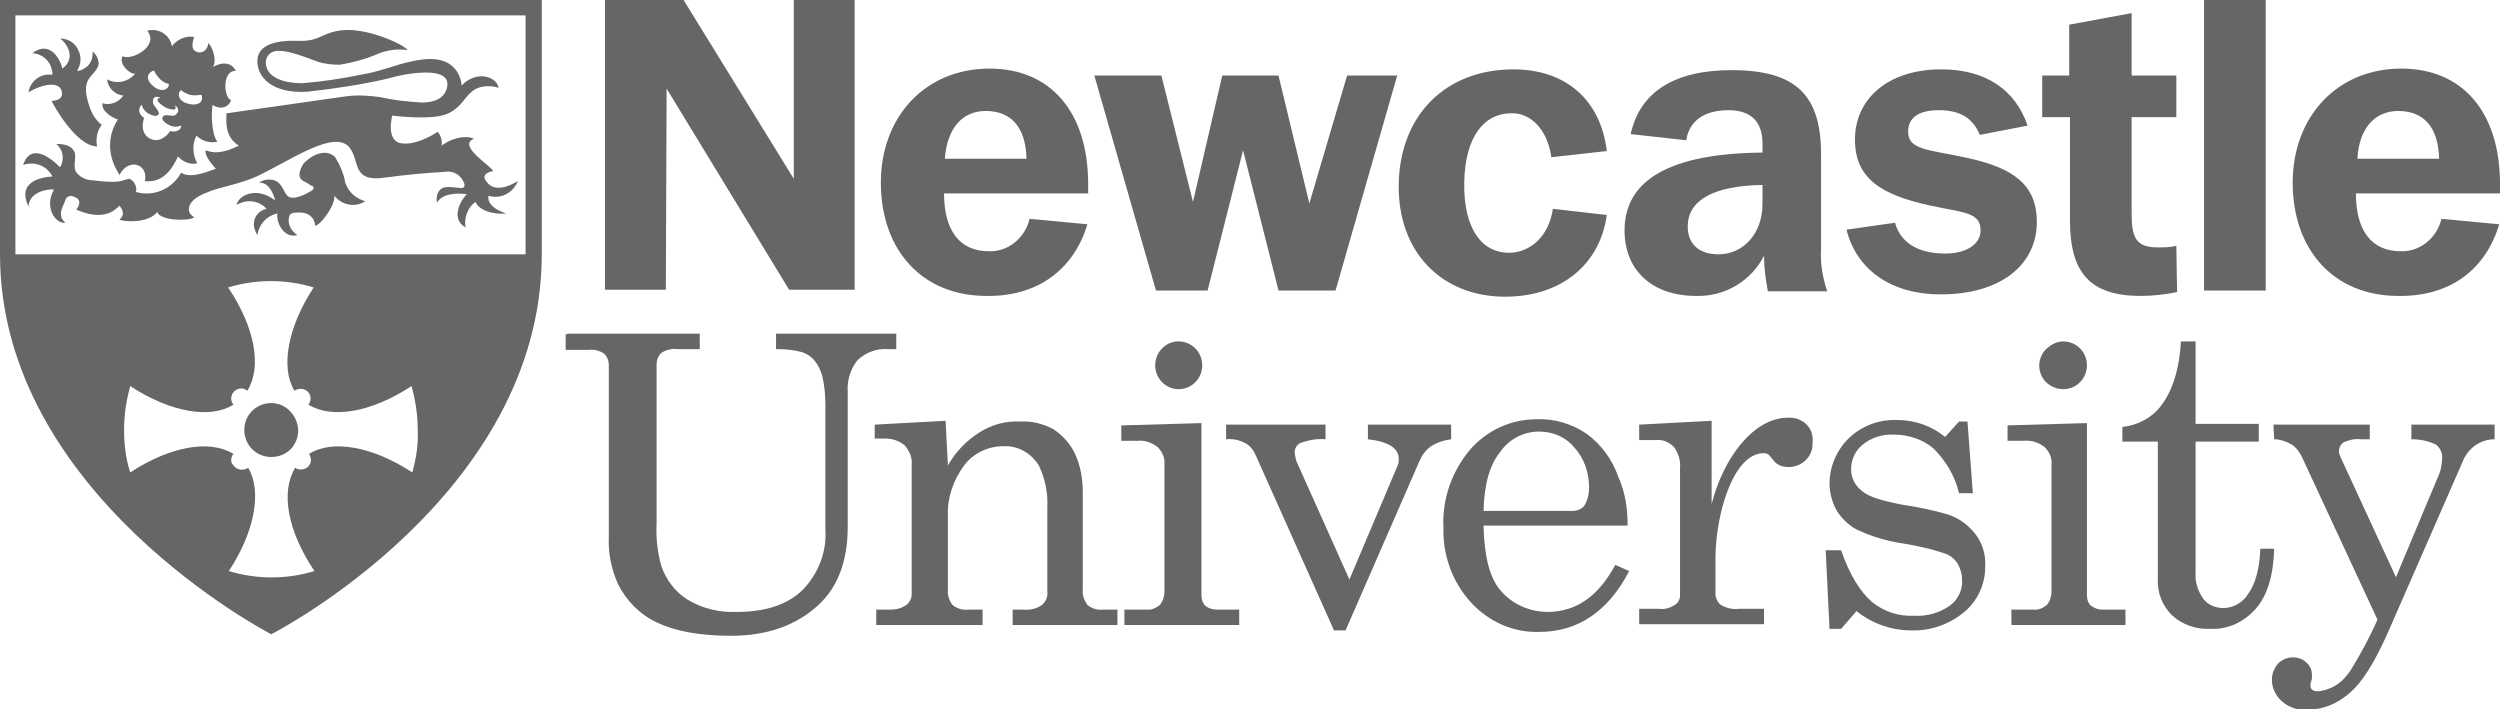
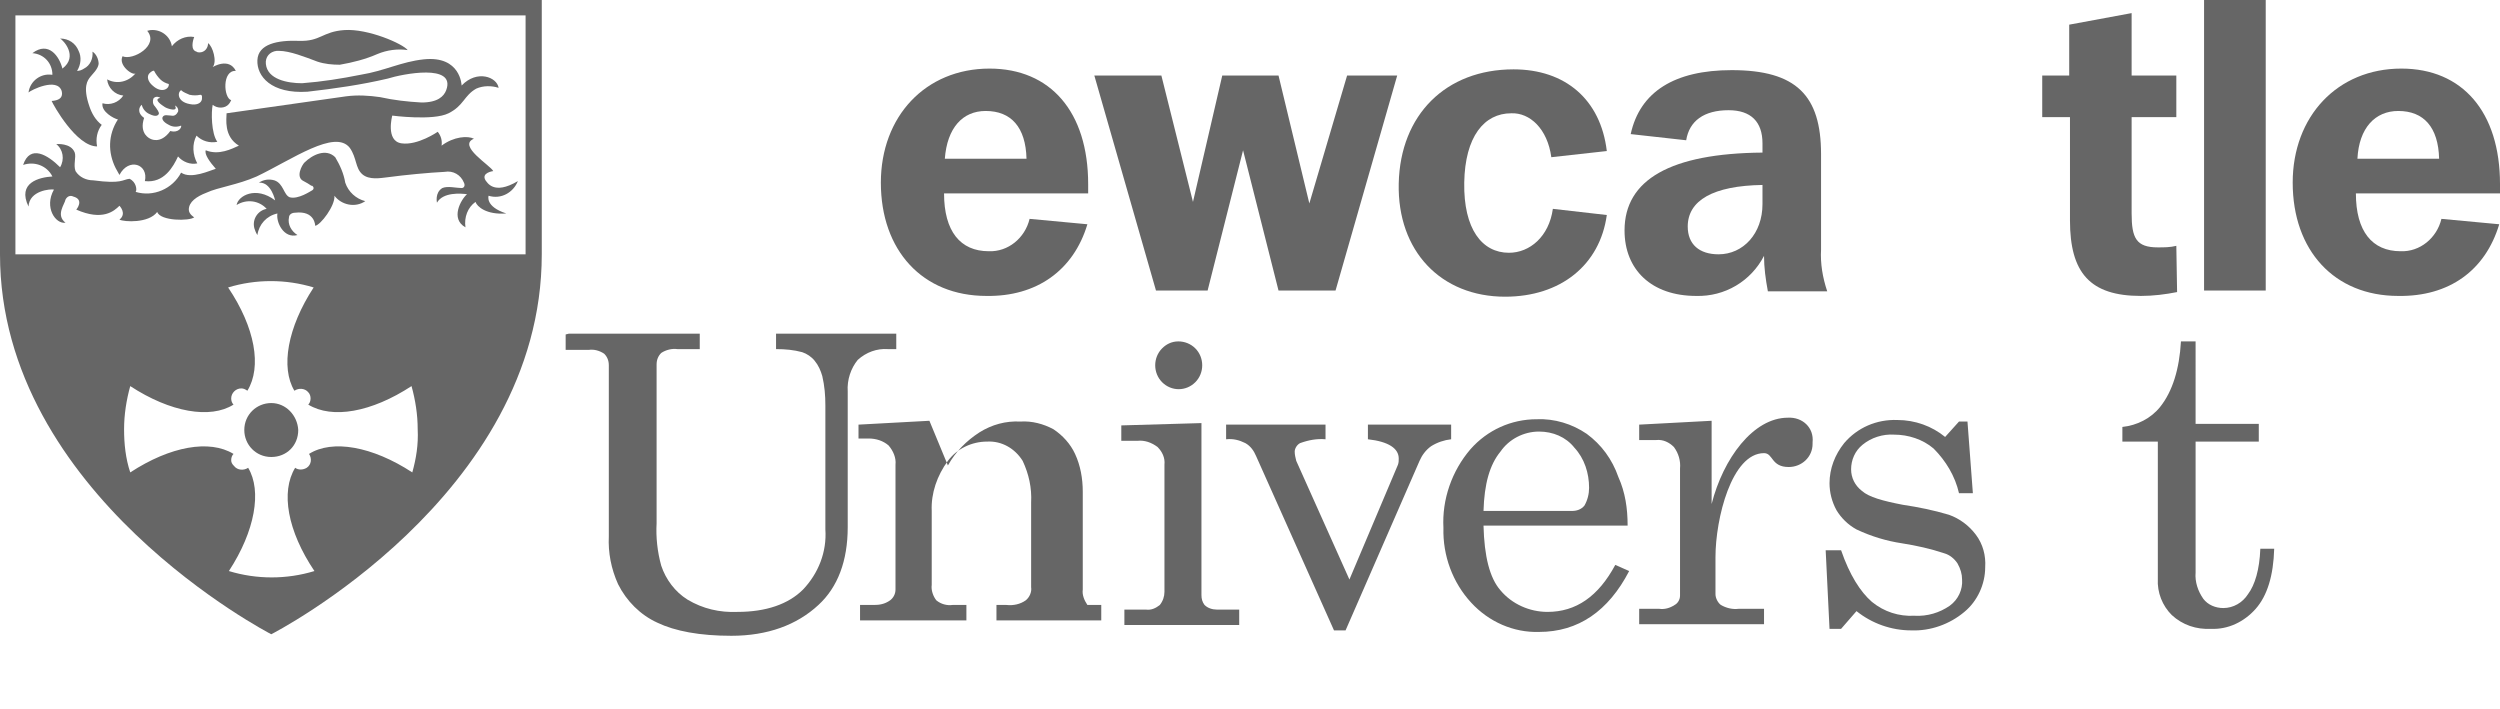
<svg xmlns="http://www.w3.org/2000/svg" version="1.1" id="Layer_1" x="0px" y="0px" viewBox="0 0 324.4 92" style="enable-background:new 0 0 324.4 92;" xml:space="preserve">
  <style type="text/css">
	.st0{fill:#666666;}
</style>
  <g id="Layer_5">
    <path class="st0" d="M128,38.4c-8.3,0-13.7-5.9-13.7-14.7c0-8.6,5.8-14.8,14.1-14.8c7.9,0,12.8,5.6,12.8,15v1.2h-18.7   c0,4.9,2.1,7.5,5.8,7.5c2.5,0.1,4.7-1.7,5.3-4.2l7.5,0.7C139.3,35.1,134.5,38.5,128,38.4 M133.2,20.6c-0.1-4.1-2-6.2-5.3-6.2   c-3,0-5,2.2-5.3,6.2H133.2z" />
    <path class="st0" d="M311.2,38.4c-8.3,0-13.7-5.9-13.7-14.7c0-8.6,5.8-14.8,14.1-14.8c7.9,0,12.8,5.6,12.8,15v1.2h-18.7   c0,4.9,2.1,7.5,5.8,7.5c2.5,0.1,4.7-1.7,5.3-4.2l7.5,0.7C322.5,35.1,317.8,38.5,311.2,38.4 M316.5,20.6c-0.1-4.1-2-6.2-5.3-6.2   c-3,0-5.1,2.2-5.3,6.2H316.5z" />
    <polyline class="st0" points="142,9.8 150.7,9.8 154.8,26.2 158.6,9.8 165.9,9.8 169.9,26.4 174.8,9.8 181.3,9.8 173.3,37.7    165.9,37.7 161.3,19.5 156.7,37.7 150,37.7 142,9.8  " />
    <path class="st0" d="M196.1,14.7c-3.5,0-6,3-6.1,9s2.3,9.1,5.8,9.1c2.7,0,5.2-2.1,5.7-5.7l7,0.8c-0.9,6.5-6,10.6-13.2,10.6   c-8.3,0-14-5.9-13.8-14.7c0.2-8.9,6.1-14.8,14.9-14.8c6.7,0,11.3,3.9,12.1,10.6l-7.2,0.8C200.8,16.7,198.5,14.6,196.1,14.7" />
    <path class="st0" d="M228.9,33.2c-1.7,3.3-5.1,5.3-8.8,5.2c-5.8,0-9.3-3.4-9.3-8.5c0-6.6,6-10,17.9-10.1v-1.2   c0-2.8-1.5-4.3-4.4-4.3c-3.2,0-5.1,1.4-5.5,3.9l-7.2-0.8c1.2-5.5,5.7-8.3,13.1-8.3c8.4,0,11.6,3.3,11.6,10.9v12.4   c-0.1,1.8,0.2,3.6,0.8,5.4h-7.7C229.1,36.2,228.9,34.7,228.9,33.2 M219,29.4c0,2.3,1.5,3.6,4,3.6c3.2,0,5.7-2.7,5.7-6.5V24   C222.3,24.1,219,26,219,29.4L219,29.4z" />
-     <path class="st0" d="M245.9,28.9c0.7,2.6,3,4,6.5,4c2.9,0,4.6-1.3,4.6-3c0-2.4-2.3-2.3-6.4-3.2c-6.6-1.4-9.9-3.6-9.9-8.6   c0-5.2,4.2-9.1,11.2-9.1c5.7,0,9.6,2.6,11.2,7.3l-6.2,1.2c-0.9-2.2-2.6-3.2-5.3-3.2s-4,1-4,2.8c0,2.4,2.7,2.3,7.7,3.4   c6,1.3,9,3.5,9,8.3c0,5.5-4.6,9.4-12.5,9.4c-6.4,0-10.9-3.2-12.2-8.4L245.9,28.9" />
    <polyline class="st0" points="286,0 294,0 294,37.7 286,37.7 286,0  " />
-     <path class="st0" d="M123,60.4c1-1.8,2.4-3.2,4.1-4.3c1.6-1,3.4-1.5,5.3-1.4c1.5-0.1,3,0.3,4.3,1c1.2,0.8,2.2,1.9,2.8,3.2   c0.7,1.5,1,3.2,1,4.9v12.7c-0.1,0.7,0.2,1.4,0.6,2c0.6,0.5,1.4,0.7,2.1,0.6h1.8v2h-13.6v-2h1.3c0.9,0.1,1.8-0.1,2.5-0.6   c0.5-0.4,0.8-1.1,0.7-1.7v-11c0.1-1.9-0.3-3.7-1.1-5.4c-1-1.6-2.7-2.6-4.6-2.5c-2,0-3.9,0.9-5.1,2.5c-1.4,1.9-2.2,4.2-2.1,6.5v9.6   c-0.1,0.7,0.2,1.5,0.6,2c0.6,0.5,1.4,0.7,2.1,0.6h1.8v2h-13.8v-2h1.8c0.7,0,1.4-0.1,2.1-0.6c0.4-0.3,0.7-0.8,0.7-1.4V60.3   c0.1-0.9-0.3-1.8-0.9-2.5c-0.7-0.6-1.6-0.9-2.6-0.9h-1.3v-1.8l9.2-0.5L123,60.4" />
+     <path class="st0" d="M123,60.4c1-1.8,2.4-3.2,4.1-4.3c1.6-1,3.4-1.5,5.3-1.4c1.5-0.1,3,0.3,4.3,1c1.2,0.8,2.2,1.9,2.8,3.2   c0.7,1.5,1,3.2,1,4.9v12.7c-0.1,0.7,0.2,1.4,0.6,2h1.8v2h-13.6v-2h1.3c0.9,0.1,1.8-0.1,2.5-0.6   c0.5-0.4,0.8-1.1,0.7-1.7v-11c0.1-1.9-0.3-3.7-1.1-5.4c-1-1.6-2.7-2.6-4.6-2.5c-2,0-3.9,0.9-5.1,2.5c-1.4,1.9-2.2,4.2-2.1,6.5v9.6   c-0.1,0.7,0.2,1.5,0.6,2c0.6,0.5,1.4,0.7,2.1,0.6h1.8v2h-13.8v-2h1.8c0.7,0,1.4-0.1,2.1-0.6c0.4-0.3,0.7-0.8,0.7-1.4V60.3   c0.1-0.9-0.3-1.8-0.9-2.5c-0.7-0.6-1.6-0.9-2.6-0.9h-1.3v-1.8l9.2-0.5L123,60.4" />
    <path class="st0" d="M145.5,55.2l10.4-0.3v22.3c0,0.5,0.1,0.9,0.4,1.3c0.4,0.4,1,0.6,1.6,0.6h2.9v2h-14.9v-2h2.8   c0.7,0.1,1.3-0.2,1.8-0.6c0.4-0.5,0.6-1.1,0.6-1.7V60.3c0.1-0.9-0.3-1.7-0.9-2.3c-0.8-0.6-1.7-0.9-2.6-0.8h-2.1L145.5,55.2    M152.9,44.3c0.8,0,1.6,0.3,2.2,0.9c0.6,0.6,0.9,1.4,0.9,2.2c0,0.8-0.3,1.6-0.9,2.2c-1.2,1.2-3.1,1.2-4.3,0c0,0,0,0,0,0   c-0.6-0.6-0.9-1.4-0.9-2.2c0-0.8,0.3-1.6,0.9-2.2C151.3,44.7,152,44.3,152.9,44.3L152.9,44.3z" />
-     <path class="st0" d="M260.4,55.2l10.4-0.3v22.3c0,0.5,0.1,0.9,0.4,1.3c0.5,0.4,1,0.6,1.6,0.6h3v2H261v-2h2.8   c0.7,0.1,1.3-0.2,1.8-0.6c0.4-0.5,0.6-1.1,0.6-1.7V60.3c0.1-0.9-0.3-1.7-0.9-2.3c-0.8-0.6-1.7-0.9-2.7-0.8h-2.1V55.2 M267.7,44.3   c0.8,0,1.6,0.3,2.2,0.9c0.6,0.6,0.9,1.4,0.9,2.2c0,0.8-0.3,1.6-0.9,2.2c-1.2,1.2-3.1,1.2-4.4,0c0,0,0,0,0,0   c-1.2-1.2-1.2-3.2,0.1-4.4C266.2,44.7,266.9,44.3,267.7,44.3L267.7,44.3z" />
    <path class="st0" d="M159.1,55.1H172V57c-1.1-0.1-2.2,0.1-3.3,0.5c-0.4,0.2-0.7,0.7-0.7,1.1c0,0.4,0.1,0.8,0.2,1.2l6.9,15.4   l6.3-14.9c0.1-0.3,0.1-0.5,0.1-0.8c0-1.3-1.3-2.2-4-2.5v-1.9h10.8V57c-0.9,0.1-1.8,0.4-2.6,0.9c-0.7,0.5-1.2,1.2-1.5,1.9l-9.6,22   h-1.5L163,59.2c-0.3-0.7-0.7-1.3-1.4-1.7c-0.8-0.4-1.6-0.6-2.5-0.5V55.1" />
    <path class="st0" d="M211.2,68.2h-18.7c0.1,4,0.8,6.8,2.2,8.4c1.5,1.8,3.8,2.8,6.1,2.8c3.7,0,6.6-2,8.8-6.1l1.8,0.8   c-2.7,5.2-6.6,7.9-11.7,7.9c-3.3,0.1-6.5-1.3-8.8-3.8c-2.4-2.6-3.7-6.1-3.6-9.7c-0.2-3.7,1.1-7.4,3.5-10.2c2.2-2.5,5.3-3.9,8.6-3.9   c2.3-0.1,4.6,0.6,6.5,1.9c1.9,1.4,3.3,3.3,4.1,5.6C210.9,63.9,211.2,66,211.2,68.2 M192.5,66.3h11.5c0.6,0,1.2-0.2,1.6-0.7   c0.4-0.7,0.6-1.5,0.6-2.3c0-1.9-0.6-3.8-1.9-5.2c-1.1-1.4-2.8-2.1-4.6-2.1c-2,0-3.9,1-5,2.6C193.3,60.3,192.6,62.8,192.5,66.3   L192.5,66.3z" />
    <path class="st0" d="M238.9,71.4c1.1,3.2,2.5,5.4,4,6.7c1.6,1.3,3.5,1.9,5.5,1.8c1.7,0.1,3.3-0.4,4.6-1.3c1.1-0.8,1.7-2.1,1.6-3.4   c0-0.7-0.2-1.4-0.6-2.1c-0.4-0.6-1-1.1-1.7-1.3c-1.8-0.6-3.6-1-5.5-1.3c-2-0.3-4-0.9-5.9-1.8c-1.1-0.6-2-1.5-2.6-2.5   c-0.6-1.1-0.9-2.3-0.9-3.5c0-1.9,0.7-3.7,1.9-5.2c1.7-2,4.2-3.1,6.9-3c2.3,0,4.5,0.8,6.2,2.2l1.8-2h1.1l0.7,9.3h-1.8   c-0.5-2.2-1.7-4.2-3.3-5.8c-1.4-1.2-3.3-1.8-5.1-1.8c-1.5-0.1-3,0.4-4.1,1.3c-1,0.8-1.5,2-1.5,3.2c0,1.1,0.5,2.1,1.4,2.8   c0.9,0.8,2.7,1.3,5.3,1.8c2,0.3,4,0.7,6,1.3c1.4,0.5,2.6,1.4,3.5,2.6c0.9,1.2,1.3,2.7,1.2,4.2c0,2.2-1,4.4-2.7,5.8   c-1.9,1.6-4.4,2.5-6.9,2.4c-2.6,0-5.1-0.9-7.1-2.5l-2,2.3h-1.5l-0.5-10.2L238.9,71.4" />
-     <path class="st0" d="M295,55.1h12.5V57h-1.2c-0.8-0.1-1.5,0.1-2.2,0.4c-0.4,0.3-0.6,0.7-0.6,1.2c0,0.2,0.1,0.5,0.2,0.7l7.2,15.6   l5.4-12.9c0.4-0.8,0.6-1.8,0.6-2.7c0-0.6-0.3-1.2-0.8-1.6c-1-0.5-2.1-0.7-3.2-0.7v-1.9h10.8V57c-1.8,0-3.4,1.1-4.1,2.8l-9.8,22.4   c-1.7,3.8-3.3,6.4-5,7.8c-1.5,1.3-3.4,2.1-5.4,2.1c-1.2,0.1-2.4-0.3-3.3-1.1c-0.8-0.7-1.3-1.7-1.3-2.8c0-0.8,0.3-1.5,0.8-2.1   c0.5-0.5,1.2-0.8,1.9-0.8c0.7,0,1.3,0.2,1.8,0.7c0.5,0.4,0.7,1,0.7,1.6c0,0.3,0,0.6-0.1,0.8c-0.1,0.2-0.1,0.4-0.1,0.6   c0,0.4,0.3,0.7,0.9,0.7c0.7,0,1.5-0.3,2.1-0.6c0.9-0.5,1.6-1.2,2.2-2.1c1.3-2.1,2.5-4.3,3.5-6.6l-9.8-21.1   c-0.3-0.6-0.7-1.2-1.3-1.6c-0.7-0.4-1.5-0.7-2.3-0.7L295,55.1" />
-     <polyline class="st0" points="78.5,0 88.7,0 103,23.2 103,0 110.9,0 110.9,37.6 102.4,37.6 86.5,11.5 86.4,37.6 78.5,37.6 78.5,0     " />
    <path class="st0" d="M73.8,43.3h17v2h-2.9c-0.7-0.1-1.5,0.1-2.1,0.5c-0.4,0.4-0.6,0.9-0.6,1.5v20.6c-0.1,1.8,0.1,3.7,0.6,5.5   c0.6,1.8,1.8,3.4,3.4,4.4c2,1.2,4.2,1.7,6.5,1.6c3.7,0,6.6-1,8.5-2.9c2-2.1,3.1-4.9,2.9-7.8V52.6c0-1.3-0.1-2.5-0.4-3.8   c-0.2-0.7-0.5-1.4-1-2c-0.4-0.5-1-0.9-1.6-1.1c-1.1-0.3-2.2-0.4-3.4-0.4v-2h15.6v2h-1.1c-1.4-0.1-2.8,0.4-3.9,1.4   c-0.9,1.1-1.4,2.6-1.3,4.1v17.6c0,4.4-1.3,7.8-3.8,10.1c-2.8,2.6-6.6,4-11.3,4c-4.1,0-7.3-0.6-9.6-1.7c-2.2-1-4-2.8-5.1-5   c-0.9-2-1.3-4.1-1.2-6.2V47.4c0-0.6-0.2-1.1-0.6-1.5c-0.6-0.4-1.3-0.6-2-0.5h-3v-2" />
    <path class="st0" d="M282.4,31.9c-0.8,0.2-1.6,0.2-2.4,0.2c-2.8,0-3.4-1.2-3.4-4.4V15.2h5.8V9.8h-5.8V1.7l-8.1,1.5v6.6H265v5.4h3.6   v13.4c0,6.8,2.6,9.8,9.2,9.8c1.6,0,3.2-0.2,4.7-0.5L282.4,31.9" />
    <path class="st0" d="M293.3,71.2c-0.1,2.7-0.7,4.7-1.6,5.9c-0.7,1.1-1.9,1.8-3.2,1.8c-1,0-2-0.4-2.6-1.2c-0.7-1-1.1-2.2-1-3.4v-17   h8.2V55h-8.2V44.3H283c-0.2,3.6-1.1,6.5-2.7,8.5c-1.2,1.5-3,2.4-4.9,2.6v1.9h4.6v17.8c-0.1,1.8,0.6,3.5,1.8,4.7   c1.4,1.3,3.2,1.9,5.1,1.8c2.2,0.1,4.3-0.9,5.8-2.6c1.5-1.7,2.3-4.3,2.4-7.8H293.3" />
    <path class="st0" d="M232,54.2c-4.5,0-8.4,5.3-9.9,11.2V54.6l-9.4,0.5v2h2.2c0.9-0.1,1.7,0.3,2.3,0.9c0.6,0.8,0.9,1.8,0.8,2.8v16.5   c0,0.5-0.3,1-0.7,1.2c-0.6,0.4-1.3,0.6-2,0.5h-2.6v2h16.2v-2h-3.3c-0.8,0.1-1.6-0.1-2.3-0.5c-0.4-0.3-0.7-0.9-0.7-1.4v-4.8   c0-5,2.1-13.5,6.3-13.5c1.2,0,0.9,1.8,3.2,1.8c1.7,0,3.1-1.3,3.1-3c0-0.1,0-0.1,0-0.2C235.4,55.5,233.9,54.1,232,54.2   C232,54.1,232,54.1,232,54.2" />
    <path class="st0" d="M35.2,52.3c-1.9,0-3.5,1.5-3.5,3.5c0,1.9,1.5,3.5,3.5,3.5s3.5-1.5,3.5-3.5c0,0,0,0,0,0   C38.6,53.9,37.1,52.3,35.2,52.3C35.2,52.3,35.2,52.3,35.2,52.3z" />
    <path class="st0" d="M0,0v33c0,31.2,35.2,49.3,35.2,49.3S70.3,64.4,70.3,33V0H0z M53.5,61.3c-5.2-3.4-10.4-4.3-13.4-2.4   c0.4,0.6,0.3,1.4-0.3,1.8c-0.5,0.3-1.1,0.3-1.5,0c-1.9,3.1-1,8.2,2.5,13.4c-3.6,1.1-7.5,1.1-11.1,0c3.4-5.2,4.3-10.4,2.5-13.4   c-0.6,0.4-1.4,0.3-1.8-0.2C30.1,60.2,30,60,30,59.7c0-0.3,0.1-0.6,0.3-0.8c-3.1-1.9-8.2-1-13.4,2.4c-0.6-1.8-0.8-3.7-0.8-5.6l0,0   c0-1.9,0.3-3.8,0.8-5.6c5.2,3.4,10.4,4.3,13.4,2.4c-0.2-0.2-0.3-0.5-0.3-0.8c0-0.7,0.6-1.3,1.3-1.3c0.3,0,0.5,0.1,0.8,0.3   c1.9-3.1,1-8.2-2.5-13.4c3.6-1.1,7.5-1.1,11.1,0c-3.4,5.2-4.3,10.4-2.5,13.4c0.6-0.4,1.4-0.3,1.8,0.2c0.2,0.2,0.3,0.5,0.3,0.8   c0,0.3-0.1,0.6-0.3,0.8c3.1,1.9,8.2,1,13.4-2.4c0.5,1.8,0.8,3.7,0.8,5.6l0,0C54.3,57.7,54,59.5,53.5,61.3z M68.3,33H2V2h66.2V33z" />
    <path class="st0" d="M40.5,24.1c0.3,0.2,0.2,0.5,0,0.6s-1.8,1.2-2.9,0.9c-0.8-0.3-0.8-1.8-2-2.2c-0.7-0.2-1.4-0.1-2,0.3   c1.6-0.1,2.1,2.3,2.1,2.3c-2.5-1.9-4.8-0.6-5,0.6c1.3-0.8,2.9-0.6,3.9,0.5c-1.1,0.2-1.9,1.3-1.6,2.5c0.1,0.3,0.2,0.6,0.4,0.9   c0.2-1.4,1.2-2.5,2.6-2.8c-0.2,1.1,0.8,3.3,2.6,2.8c-0.8-0.5-1.3-1.4-1.1-2.3c0-0.3,0.3-0.6,0.8-0.6c2.6-0.3,2.6,1.7,2.6,1.7   c0.7-0.1,2.6-2.6,2.5-3.9c0.9,1.2,2.7,1.6,4,0.7c-1.2-0.3-2.2-1.2-2.6-2.4c-0.2-1.2-0.7-2.3-1.3-3.3c-1.2-1.2-3-0.3-4,0.7   c-0.3,0.3-1.2,1.9-0.1,2.4c0.4,0.2,0.7,0.4,1,0.6" />
    <path class="st0" d="M12.6,19c-2.7,0-5.7-5.4-5.9-5.9C8.2,13,8.1,12.2,8,11.8c-0.6-1.8-4-0.1-4.3,0.2c0.2-1.5,1.6-2.5,3-2.3   c0,0,0.1,0,0.1,0l0,0C6.8,8.2,5.7,7,4.2,6.9c2.1-1.6,3.5,0.4,3.9,2c2.1-1.6,0.1-3.7-0.3-3.9c1.1,0,2,0.6,2.4,1.6   c0.4,0.8,0.3,1.8-0.2,2.6c0.3,0,0.6-0.1,0.9-0.3c0.8-0.4,1.2-1.3,1.1-2.2c0.5,0.3,0.8,1,0.8,1.6C12.7,9,12,9.6,11.7,10   s-1,1.2-0.1,3.8c0.3,0.9,0.8,1.8,1.6,2.4C12.6,17,12.4,18,12.6,19" />
    <path class="st0" d="M6.8,22.9c-1.7,0.1-4.6,0.8-3.1,3.9c0.1-2.1,2.9-2.3,3.3-2.2c-1.3,2.3,0.2,4.5,1.5,4.3c-1.3-1-0.1-2.4,0-3   c0.2-0.4,0.6-0.6,1-0.4c1.5,0.4,0.4,1.7,0.4,1.7c3.4,1.5,4.9,0.2,5.6-0.5c0,0,1,1,0,1.8c0.6,0.3,3.8,0.5,4.9-1   c0.4,1.2,4.2,1.2,4.8,0.7c0,0-0.7-0.4-0.7-1c0-1,1-1.7,2.3-2.2c1.5-0.7,4-1,6.5-2.1c4.6-2.2,10.2-6.2,12.1-3.7   c0.9,1.3,0.7,2.6,1.6,3.4s2.4,0.5,3.3,0.4c2.2-0.3,5.4-0.6,7.4-0.7c1.1-0.2,2.1,0.4,2.5,1.4c0.2,0.4,0,0.7-0.3,0.7   c-0.7,0-1.8-0.3-2.5,0c-1,0.6-0.7,1.9-0.7,1.9c0.8-1.4,3.1-1.2,3.9-1.1c-0.8,0.7-2.2,3.2-0.2,4.3c-0.2-1.3,0.3-2.6,1.3-3.3   c0.2,0.6,1.4,1.7,4,1.5c-2.8-0.9-2.3-2.3-2.3-2.3c1.6,0.5,3.2-0.4,3.8-1.9c-3.2,1.9-4,0.1-4.2-0.1c-0.6-1,1-1.2,1-1.2   c-0.3-0.7-4.7-3.3-2.5-4.2c-0.8-0.4-2.6-0.3-4.2,0.9c0.1-0.7-0.1-1.3-0.5-1.8c0,0-2.6,1.8-4.7,1.5S50.9,15,50.9,15s5.3,0.7,7.3-0.3   s2-2.3,3.6-3.2c0.9-0.4,2-0.4,2.9-0.1c-0.2-1.4-2.8-2.4-4.8-0.3c0,0-0.1-3.9-4.9-3.4c-2.9,0.3-5.1,1.5-8.2,2   c-2.5,0.5-5,0.9-7.6,1.1c-1.9,0-4.5-0.5-4.7-2.5c-0.1-0.9,0.5-1.6,1.4-1.7c0.1,0,0.2,0,0.3,0c1.4,0,3.4,0.8,5,1.4   c0.9,0.3,1.9,0.4,2.9,0.4C45.8,8.1,47.4,7.7,49,7c1.2-0.5,2.6-0.7,3.9-0.5c-0.6-0.8-5.1-2.8-8.2-2.6c-2.9,0.2-3.1,1.5-5.9,1.4   s-5.3,0.4-5.4,2.5s1.8,4.4,6.5,4.1c3.5-0.4,7-0.9,10.4-1.7c1.9-0.6,8.9-2,7.6,1.5c-0.3,0.8-1.1,1.6-3.2,1.6   c-1.8-0.1-3.6-0.3-5.4-0.7c-1.4-0.2-2.9-0.3-4.4-0.1l-15.5,2.2c0,0.7-0.4,3,1.6,4.2c-0.9,0.4-2.6,1.3-4.3,0.6   C26.5,20,27.2,21,28,21.9c-0.7,0.2-3.2,1.4-4.5,0.5c-1.1,2.1-3.6,3.2-5.9,2.5c0.2-0.2,0.1-1.3-0.8-1.7c-0.9,0.1-1,0.7-4.7,0.2   c-0.9,0-1.8-0.4-2.3-1.2c-0.3-0.8,0.1-1.8-0.1-2.4c-0.5-1.3-2.4-1.1-2.4-1.1c0.9,0.7,1.1,2,0.5,3c-1.6-1.6-3.9-3-4.8-0.3   C4.5,20.9,6.1,21.5,6.8,22.9" />
    <path class="st0" d="M30.6,9.2c-0.9-1.8-3-0.5-3-0.5C28.2,8,27.6,6,27,5.6c0,0.7-0.5,1.2-1.1,1.2c-0.1,0-0.3,0-0.4-0.1   c-0.8-0.2-0.5-1.4-0.3-1.9c-1.1-0.2-2.2,0.3-2.9,1.2c-0.2-1.3-1.4-2.2-2.7-2.1c-0.2,0-0.4,0.1-0.5,0.1c1.6,1.9-1.9,3.9-3.2,3.3   c-0.6,1.2,1.4,2.6,1.7,2.2c-0.9,1.1-2.4,1.5-3.7,0.8c0.1,1.1,1,2,2.1,2.1c-0.6,0.9-1.7,1.3-2.7,1c-0.2,1.1,1.5,2,2,2.1   C14,17.5,14,19.8,15,21.8l0.5,0.9c1.2-2.3,3.8-1.4,3.3,0.8c2.5,0.3,3.7-1.9,4.3-3.2c0.6,0.7,1.6,1.1,2.5,0.9   c-0.6-1.1-0.7-2.5-0.1-3.6c0.7,0.7,1.7,1,2.7,0.8c-0.8-1.1-0.8-3.9-0.6-4.8c0.6,0.5,1.6,0.5,2.1-0.1c0.1-0.1,0.2-0.3,0.3-0.5   C29,12.7,28.8,9.1,30.6,9.2z M19.4,9.5c0.2-0.2,0.5-0.4,0.6-0.3c0.2,0.4,0.5,0.8,0.8,1.1c0.3,0.3,0.7,0.5,1.1,0.6   c0.1,0.6-0.9,1.3-2.1,0.2C19.2,10.6,19,9.9,19.4,9.5L19.4,9.5z M22.1,17c-1.3,1.8-2.6,1-2.6,1s-1.5-0.6-0.8-2.7   c-1-0.7-0.6-1.5-0.3-1.7c0.1,0.5,0.5,1,1,1.2c0.8,0.4,1.1,0.2,1.2,0s-0.2-0.6-0.5-1c-0.3-0.3-0.3-0.7-0.2-1   c0.2-0.3,0.6-0.3,0.9-0.1c-1,0.2,0.3,1,0.6,1.2s1.8,0.7,1.3-0.2c0.3,0.1,0.5,0.5,0.4,0.8c-0.2,0.4-0.5,0.6-0.9,0.5   c-0.4,0-0.9-0.2-1.1,0.2c-0.1,0.2,0,0.6,0.8,1c0.5,0.3,1.1,0.3,1.6,0.1C23.6,16.5,23.2,17.3,22.1,17L22.1,17z M26.2,12.9   c-0.1,0.5-0.7,0.8-1.6,0.6c-1.6-0.3-1.6-1.5-1.1-1.8c0.3,0.3,0.7,0.4,1.1,0.6c0.5,0.1,0.9,0.1,1.4,0C26.3,12.3,26.2,12.7,26.2,12.9   L26.2,12.9z" />
  </g>
</svg>